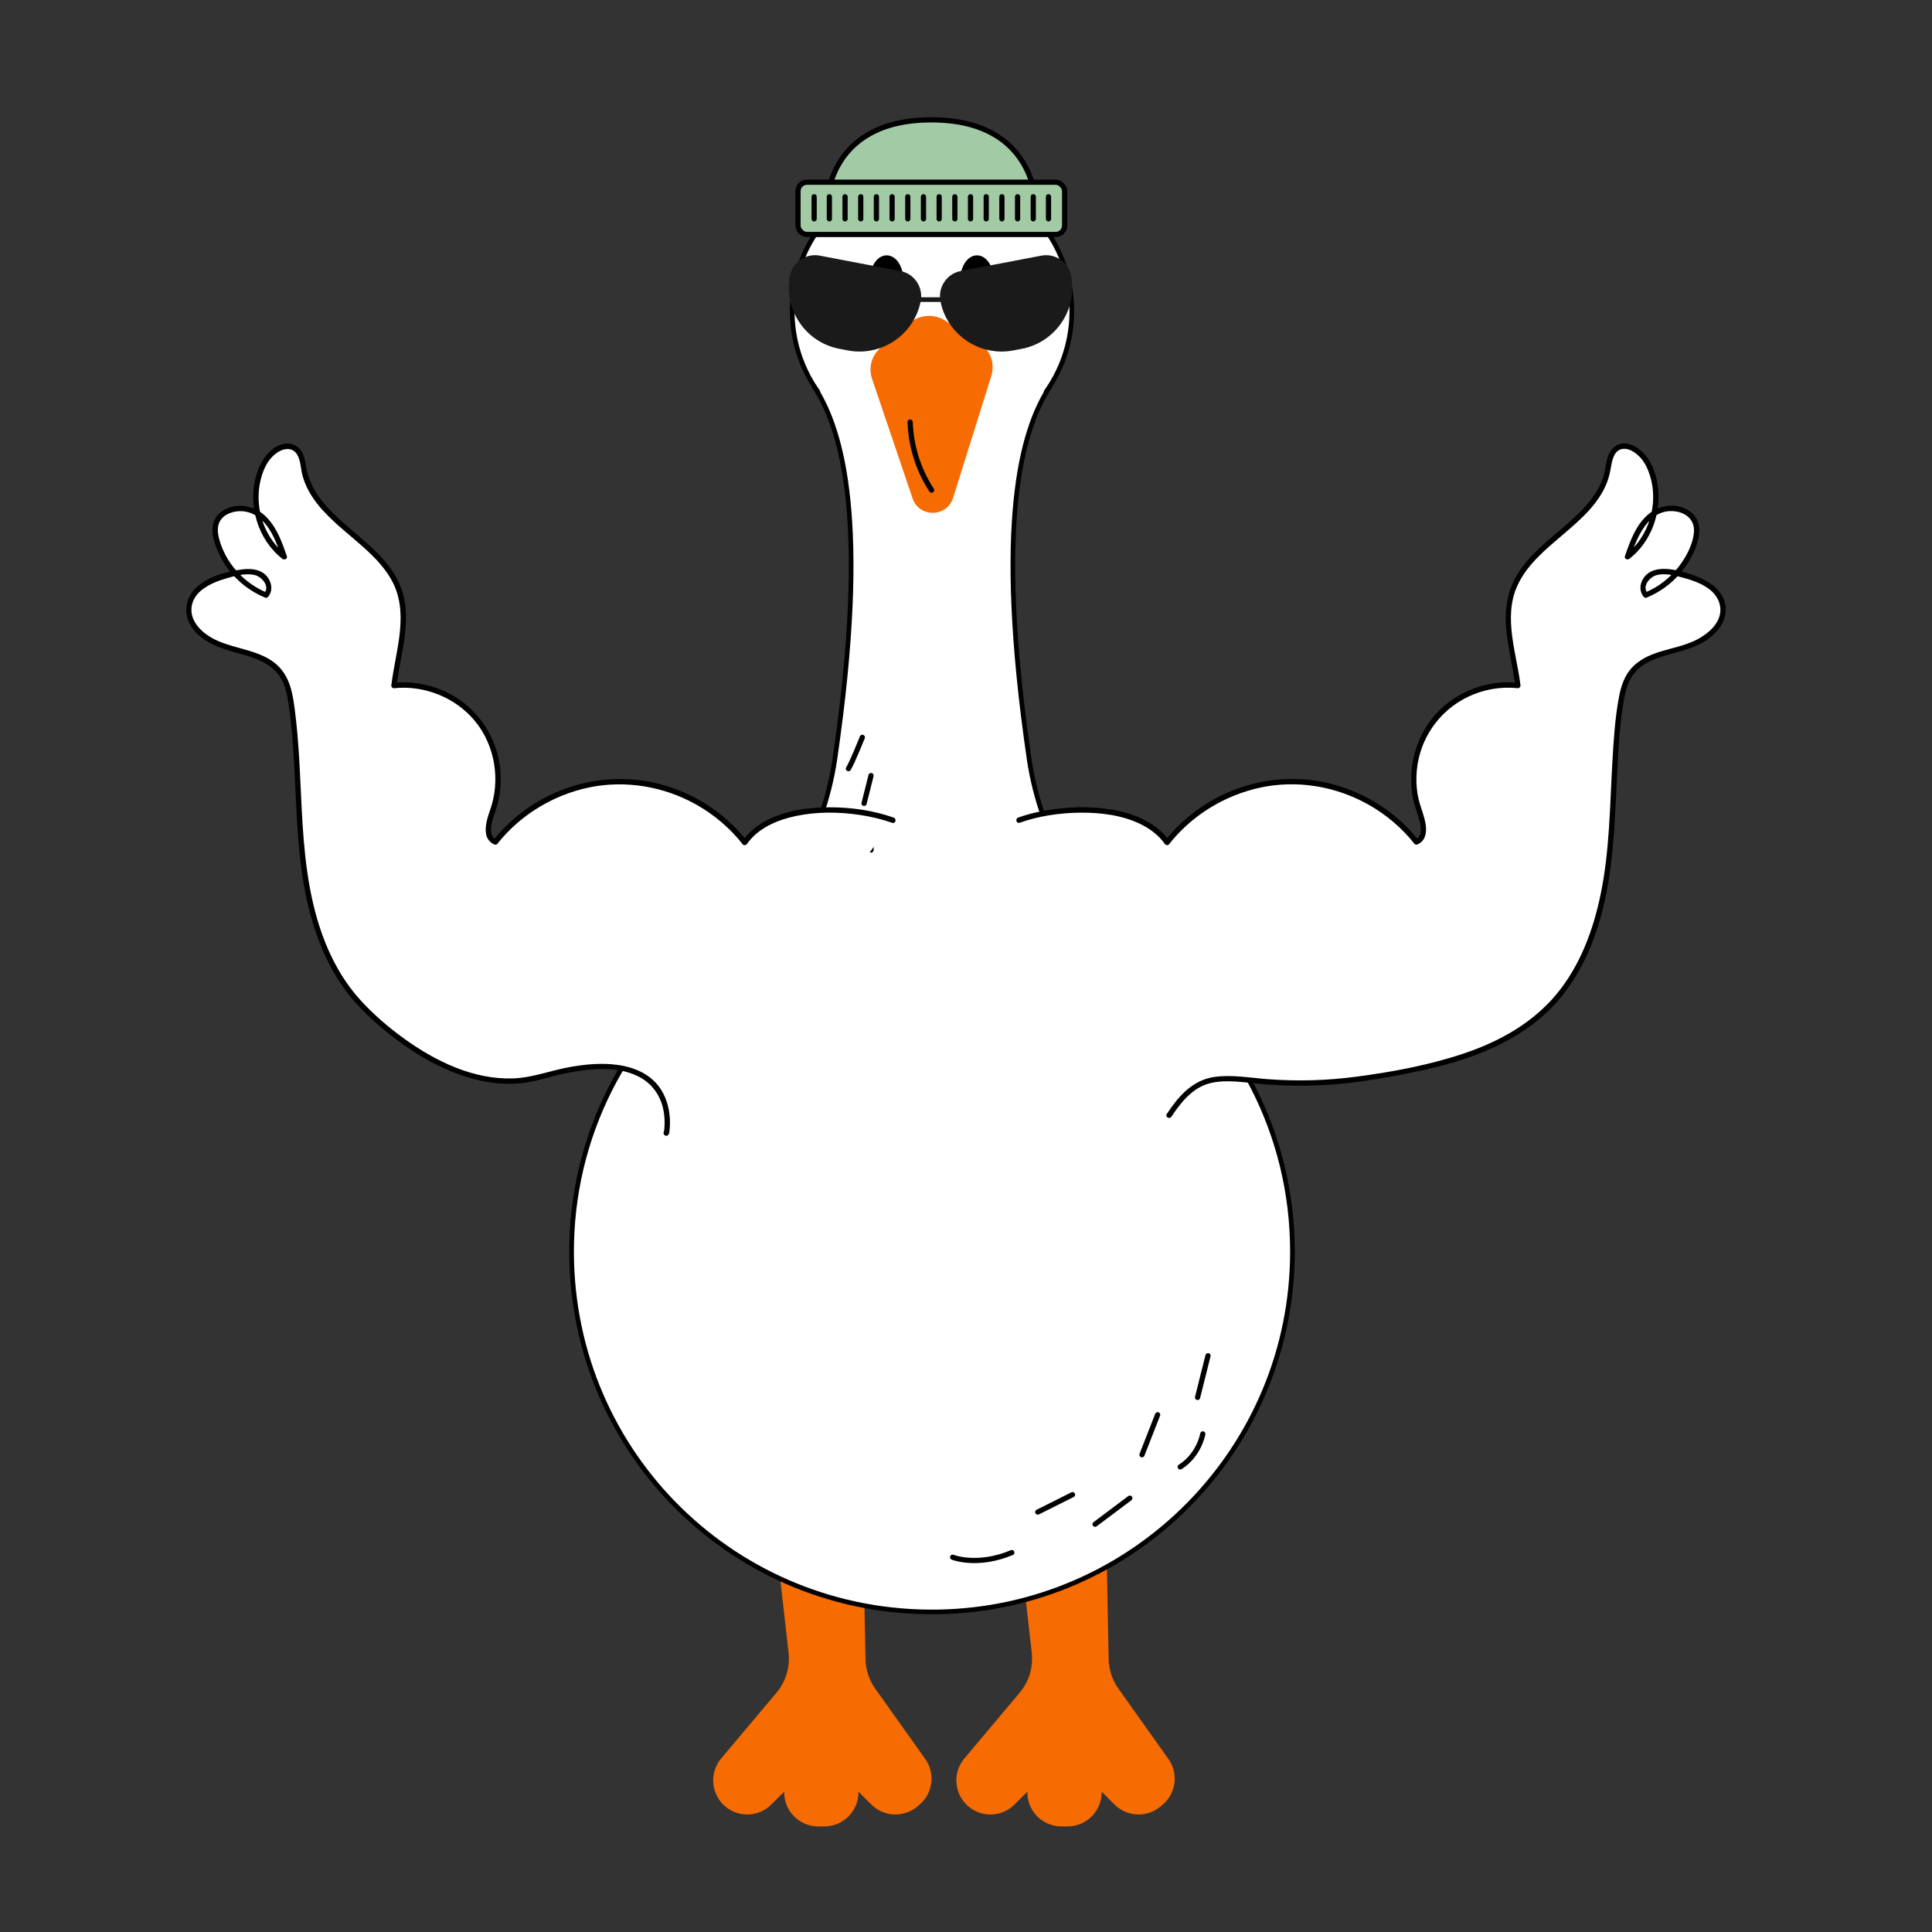
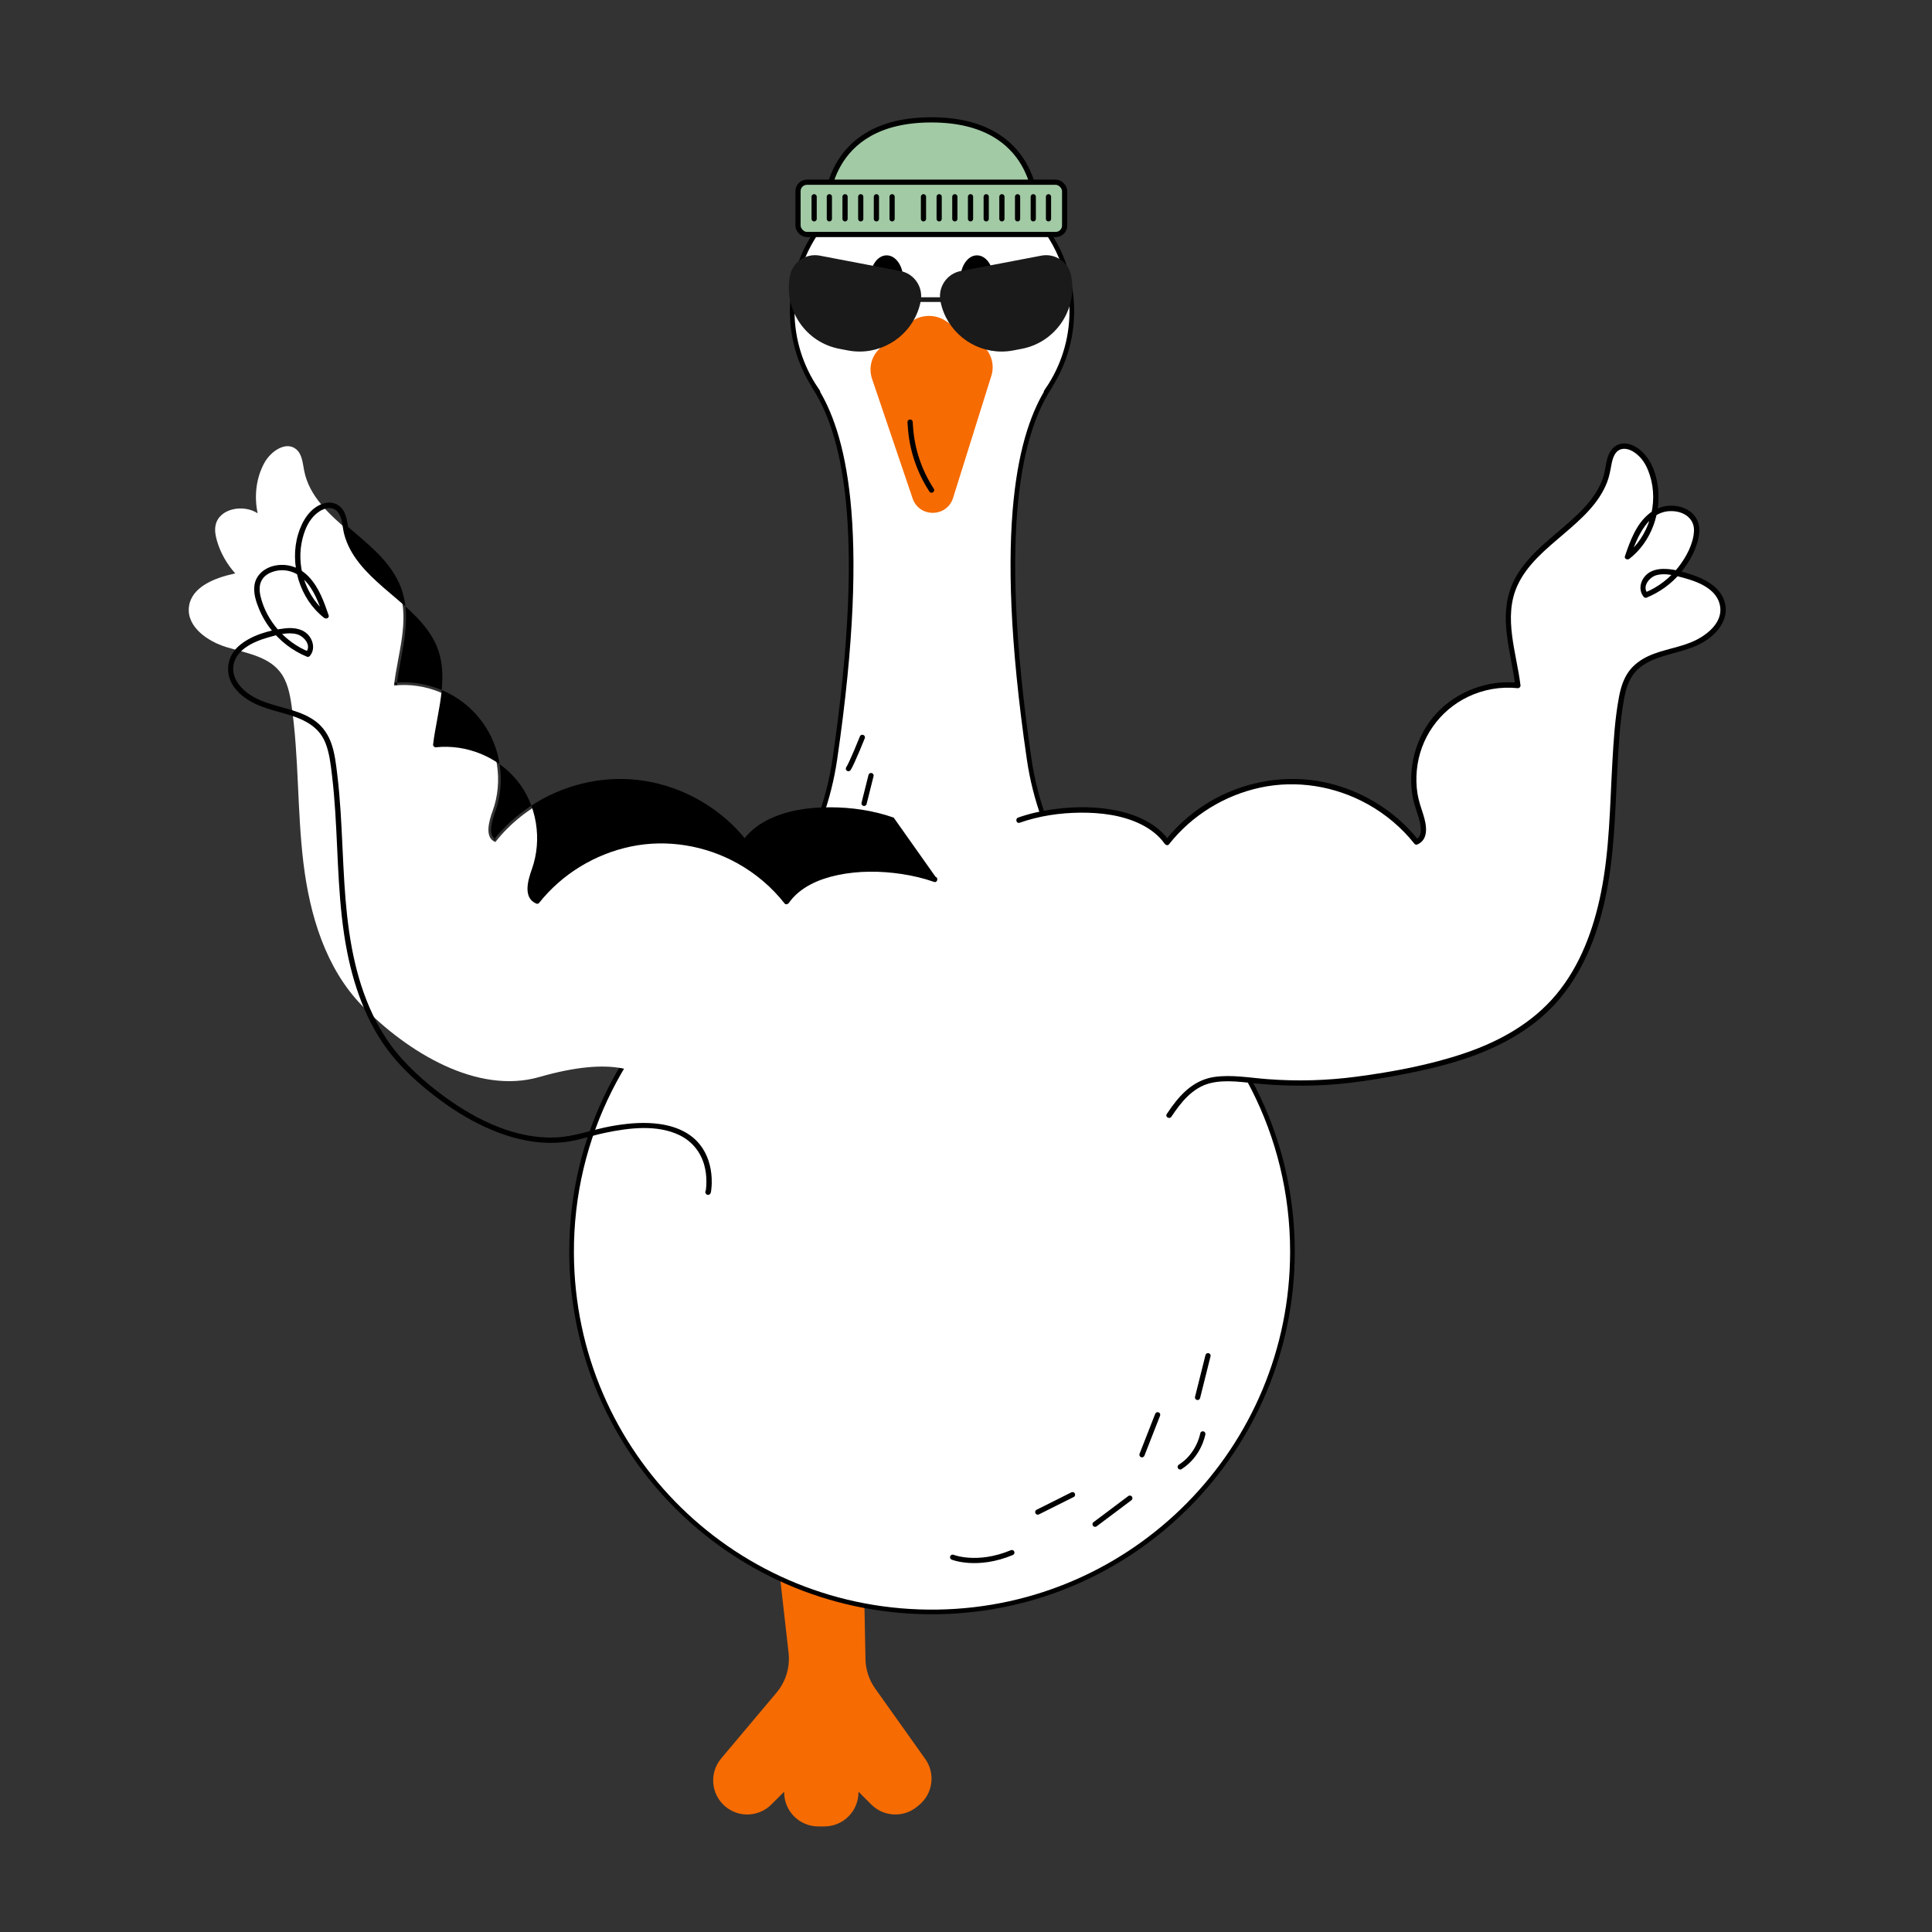
<svg xmlns="http://www.w3.org/2000/svg" id="_Слой_1" data-name="Слой 1" viewBox="0 0 1080 1080">
  <rect x="0" y="0" width="1080" height="1080" fill="#333333" stroke="none" />
  <defs>
    <style> .cls-1 { fill: #a2caa5; } .cls-1, .cls-2, .cls-3, .cls-4 { stroke: #000; stroke-miterlimit: 10; } .cls-1, .cls-3, .cls-4 { stroke-width: 2.91px; } .cls-2 { stroke-width: 2.6px; } .cls-2, .cls-5 { fill: #fff; } .cls-6 { fill: #f66b02; } .cls-7 { fill: #1a1a1a; } .cls-3 { fill: red; } .cls-3, .cls-4 { stroke-linecap: round; } .cls-4 { fill: none; } </style>
  </defs>
  <g>
    <path class="cls-6" d="M483.81,927.41l-1-51.09h-47.37l5.37,47.58c.91,8.06-1.53,16.13-6.75,22.33l-30.92,36.76c-6.81,8.1-5.72,20.2,2.43,26.95h0c7.57,6.27,18.67,5.75,25.62-1.21l7.16-7.16v.36c0,10.52,8.53,19.05,19.05,19.05h3.44c10.52,0,19.05-8.53,19.05-19.05v-.36l7.16,7.16c6.95,6.95,18.05,7.47,25.62,1.21l1.16-.96c7.69-6.36,9.17-17.58,3.38-25.72l-27.95-39.31c-3.44-4.84-5.34-10.6-5.46-16.54Z" />
-     <path class="cls-6" d="M619.75,927.41l-1-51.09h-47.37l5.37,47.58c.91,8.06-1.53,16.13-6.75,22.33l-30.92,36.76c-6.81,8.1-5.72,20.2,2.43,26.95h0c7.57,6.27,18.67,5.75,25.62-1.21l7.16-7.16v.36c0,10.52,8.53,19.05,19.05,19.05h3.44c10.52,0,19.05-8.53,19.05-19.05v-.36l7.16,7.16c6.95,6.95,18.05,7.47,25.62,1.21l1.16-.96c7.69-6.36,9.17-17.58,3.38-25.72l-27.95-39.31c-3.44-4.84-5.34-10.6-5.46-16.54Z" />
    <g>
      <path class="cls-2" d="M642.4,538.81c-18.86-14.26-34.66-32.24-45.95-53.01-10.17-18.71-17.86-38.9-21.15-61.47-19.42-133.03-3.88-183.52,10.68-206.82h-.16c8.42-12.47,13.34-27.51,13.34-43.69,0-43.17-35-78.16-78.16-78.16s-78.16,35-78.16,78.16c0,16.19,4.92,31.22,13.34,43.69h-.16c14.56,23.3,30.1,73.8,10.68,206.82-3.29,22.57-10.98,42.76-21.15,61.46-11.44,21.04-27.64,39.04-46.68,53.57-48.48,37-79.67,95.5-79.35,161.27,.56,112.58,92.23,202.24,204.79,200.43,109.75-1.77,198.17-91.29,198.17-201.45,0-65.68-31.43-124.02-80.08-160.8Z" />
      <g>
        <path class="cls-4" d="M532.54,870.5s13.75,5.51,33.09-2.59" />
        <line class="cls-4" x1="580.12" y1="845.25" x2="599.54" y2="835.54" />
        <line class="cls-4" x1="631.58" y1="837.48" x2="612.16" y2="852.05" />
        <path class="cls-4" d="M672.37,801.56s-1.94,11.65-12.62,18.45" />
        <line class="cls-4" x1="647.12" y1="790.87" x2="638.38" y2="813.21" />
        <line class="cls-4" x1="675.28" y1="757.86" x2="669.45" y2="781.16" />
        <path class="cls-4" d="M482.05,412.19s-5.83,14.56-7.77,17.48" />
        <line class="cls-4" x1="471.37" y1="454.91" x2="465.54" y2="465.59" />
        <line class="cls-4" x1="486.91" y1="433.55" x2="483.02" y2="449.09" />
        <line class="cls-4" x1="486.91" y1="465.59" x2="486.91" y2="475.17" />
      </g>
    </g>
    <g>
      <path class="cls-6" d="M508.23,180.71l-16.01,13.72c-4.97,4.26-6.85,11.11-4.75,17.31l22.67,66.85c3.7,10.91,19.19,10.73,22.64-.26l21.39-68.23c2.14-6.82-.5-14.24-6.48-18.18l-19-12.51c-6.35-4.18-14.7-3.65-20.47,1.29Z" />
      <path class="cls-4" d="M508.75,235.95l.17,2.57c.84,12.64,4.92,24.85,11.84,35.46h0" />
    </g>
    <g>
      <ellipse cx="495.64" cy="155.85" rx="9.22" ry="13.11" />
      <ellipse cx="546.14" cy="155.85" rx="9.22" ry="13.11" />
    </g>
    <g>
      <path class="cls-1" d="M462.05,116.47s-1.35-49.47,58.56-49.47,58.55,49.47,58.55,49.47h-117.12Z" />
      <rect class="cls-1" x="446.09" y="101.86" width="149.05" height="29.23" rx="5" ry="5" />
      <g>
        <line class="cls-3" x1="463.62" y1="109.99" x2="463.62" y2="122.32" />
        <line class="cls-3" x1="455.11" y1="109.99" x2="455.11" y2="122.32" />
        <line class="cls-3" x1="472.39" y1="109.99" x2="472.39" y2="122.32" />
        <line class="cls-3" x1="481.16" y1="109.99" x2="481.16" y2="122.32" />
        <line class="cls-3" x1="489.92" y1="109.99" x2="489.92" y2="122.32" />
        <line class="cls-3" x1="498.69" y1="109.99" x2="498.69" y2="122.32" />
-         <line class="cls-3" x1="507.46" y1="109.99" x2="507.46" y2="122.32" />
        <line class="cls-3" x1="516.23" y1="109.99" x2="516.23" y2="122.32" />
        <line class="cls-3" x1="525" y1="109.99" x2="525" y2="122.32" />
        <line class="cls-3" x1="533.76" y1="109.99" x2="533.76" y2="122.32" />
        <line class="cls-3" x1="542.53" y1="109.99" x2="542.53" y2="122.32" />
        <line class="cls-3" x1="551.3" y1="109.99" x2="551.3" y2="122.32" />
        <line class="cls-3" x1="560.07" y1="109.99" x2="560.07" y2="122.32" />
        <line class="cls-3" x1="568.83" y1="109.99" x2="568.83" y2="122.32" />
        <line class="cls-3" x1="577.6" y1="109.99" x2="577.6" y2="122.32" />
        <line class="cls-3" x1="586.12" y1="109.99" x2="586.12" y2="122.32" />
      </g>
    </g>
    <path class="cls-7" d="M598.82,154.28c-.72-3.75-2.85-7-6.01-9.15-3.16-2.15-6.97-2.94-10.72-2.22l-45.04,8.6c-7.06,1.35-11.9,7.7-11.59,14.68h-10.53c.31-6.98-4.53-13.34-11.59-14.68l-45.04-8.6c-3.75-.72-7.56,.07-10.72,2.22-3.16,2.15-5.29,5.4-6.01,9.15-1.74,9.13,.17,18.39,5.4,26.08,5.22,7.69,13.13,12.88,22.26,14.63l4.77,.91c2.2,.42,4.38,.62,6.54,.62,16.18,0,30.65-11.37,34.05-27.72h11.21c3.4,16.35,17.87,27.72,34.05,27.72,2.16,0,4.35-.2,6.54-.62l4.77-.91c18.85-3.6,31.25-21.86,27.65-40.71Z" />
  </g>
  <g>
    <path class="cls-5" d="M569.5,458.5c24.91-8.87,67.84-9.3,82.87,12.45,16.46-21.08,42.89-34.01,69.63-34.06,26.75-.05,53.23,12.78,69.76,33.8,6.03-2.28,3.82-11.15,1.59-17.2-6.15-16.7-3.03-36.49,7.95-50.5,10.98-14.01,29.45-21.76,47.14-19.78-2.06-17.71-8.76-35.95-3.03-52.84,9.36-27.55,47.6-38.71,53.24-67.26,.85-4.29,1.12-9.23,4.5-12.01,5.71-4.69,14.22,1.18,17.76,7.66,9.33,17.12,4.33,40.7-11.16,52.55,3.13-9.13,6.73-18.9,14.75-24.28,8.01-5.37,21.65-2.91,23.66,6.52,.61,2.87,.07,5.87-.75,8.7-3.92,13.6-14.35,25.15-27.48,30.43-3.32-3.51-.74-9.83,3.64-11.88s9.51-1.15,14.23-.12c10.93,2.37,23.91,7.44,25.26,18.53,1.35,11.08-10.27,19.27-20.95,22.53-10.68,3.26-22.96,5-29.89,13.75-4.2,5.3-5.57,12.26-6.53,18.95-4.17,29.06-3.09,58.65-6.61,87.79s-12.37,58.98-32.87,80c-25.29,25.94-63.33,33.93-99.08,39.81-76.98,12.66-88.66-16.55-113.66,21.45" />
    <path d="M569.9,459.95c10.82-3.82,22.4-5.55,33.85-5.66s23.56,1.34,33.97,6.46c5.23,2.58,9.99,6.14,13.37,10.95,.49,.7,1.71,1.13,2.36,.3,12.73-16.19,31.1-27.49,51.23-31.77,20.26-4.31,41.59-.79,59.68,9.21,10.17,5.62,19.15,13.19,26.37,22.29,.29,.37,1.02,.57,1.46,.39,6.77-2.83,5.23-11.1,3.44-16.73-1.25-3.93-2.61-7.7-3.26-11.8-.68-4.3-.77-8.71-.36-13.04,1.68-17.7,12.42-33.18,28.4-40.93,8.69-4.22,18.45-5.94,28.06-4.92,.74,.08,1.59-.75,1.5-1.5-2.17-18.09-9.77-37.94-1.84-55.62,5.42-12.08,16.19-20.68,26.01-29.09s19.56-16.89,24.22-28.91c1.24-3.19,1.81-6.46,2.43-9.81,.69-3.71,2.02-8.37,6.47-8.84,3.69-.39,7.28,2.26,9.65,4.81,2.57,2.76,4.18,6.29,5.33,9.85,5.12,15.85-.35,34.42-13.52,44.66l2.51,1.46c3.92-11.41,10.27-27.65,25.15-25.86,5.92,.71,10.83,4.65,10.56,10.98-.31,7.18-4.43,14.72-8.77,20.26-4.86,6.2-11.3,11.16-18.6,14.15l1.46,.39c-3.28-3.77,1.03-8.97,4.81-10.06,5-1.45,10.78,.21,15.65,1.54,7.53,2.06,17.21,5.81,19.67,14.08,2.8,9.41-5.47,16.78-13.05,20.58-8.46,4.24-18.2,5.03-26.78,9.04-4.19,1.96-7.99,4.71-10.75,8.45-3.06,4.16-4.59,9.22-5.54,14.24-2.29,12.1-3.04,24.57-3.74,36.85-1.37,24.24-1.53,48.72-6.34,72.61-4.12,20.45-11.56,40.85-25.07,57.03-13.23,15.84-31.48,26.05-50.81,32.63-19.54,6.66-40.31,10.52-60.74,13.24-16.57,2.2-33.25,2.65-49.92,1.38-9.73-.74-19.85-2.62-29.59-1.22-8.87,1.27-15.76,6.55-21.28,13.37-1.9,2.35-3.66,4.82-5.32,7.34-1.07,1.62,1.53,3.12,2.59,1.51,5.27-7.98,11.79-16.22,21.48-18.69,9.18-2.34,19.31-.4,28.58,.39,16.54,1.41,33.06,1.33,49.57-.61,10.78-1.26,21.51-3.14,32.16-5.24,10.43-2.06,20.8-4.51,30.92-7.8,19.52-6.36,38.29-16.14,52.2-31.55,14.48-16.05,22.8-36.63,27.4-57.53,5.31-24.09,5.7-48.87,6.99-73.4,.68-12.96,1.39-26.09,3.7-38.88,.98-5.43,2.54-11.03,6.26-15.27,3.29-3.75,7.79-6.09,12.41-7.77,9.16-3.31,19.04-4.45,27.3-9.96,7.18-4.78,13.03-12.8,10.2-21.79-2.58-8.19-11.02-12.53-18.63-15.03s-20.99-6.41-26.66,2.12c-2.16,3.25-2.4,7.46,.22,10.49,.31,.36,1.01,.57,1.46,.39,7.44-3.04,14.05-7.82,19.19-14.02s9.47-14.12,10.3-22.19c.72-6.94-3.41-12.44-9.98-14.4s-13.21-.36-18.28,3.85c-7.11,5.89-10.36,15.08-13.26,23.54-.54,1.58,1.45,2.28,2.51,1.46,12.33-9.58,18.08-26.04,15.77-41.31-1.13-7.47-4.22-15.32-10.41-19.98-2.9-2.18-6.61-3.76-10.29-2.96s-6.11,3.98-7.21,7.46c-1.16,3.67-1.34,7.56-2.53,11.23-1.05,3.24-2.59,6.3-4.44,9.16-3.73,5.76-8.67,10.63-13.74,15.19-10.35,9.31-22.2,17.69-29.66,29.7-5.15,8.29-7.03,17.77-6.57,27.46,.56,11.77,3.82,23.2,5.22,34.87l1.5-1.5c-16.71-1.77-34.01,4.73-45.47,17.03s-16.48,30.72-13.2,47.48c.87,4.45,2.73,8.57,3.77,12.96,.74,3.16,1.63,8.47-2.17,10.06l1.46,.39c-13.14-16.57-32.28-28.16-52.98-32.41s-42.76-.65-61.38,9.66c-10.46,5.79-19.77,13.62-27.16,23.02l2.36,.3c-6.54-9.32-17.28-14.31-28.12-16.75-12.13-2.73-24.85-2.7-37.12-.98-6.57,.92-13.07,2.38-19.33,4.59-1.81,.64-1.03,3.54,.8,2.89h0Z" />
  </g>
  <g>
    <path class="cls-5" d="M499.18,458.5c-24.91-8.87-67.84-9.3-82.87,12.45-16.46-21.08-42.89-34.01-69.63-34.06-26.75-.05-53.23,12.78-69.76,33.8-6.03-2.28-3.82-11.15-1.59-17.2,6.15-16.7,3.03-36.49-7.95-50.5-10.98-14.01-29.45-21.76-47.14-19.78,2.06-17.71,8.76-35.95,3.03-52.84-9.36-27.55-47.6-38.71-53.24-67.26-.85-4.29-1.12-9.23-4.5-12.01-5.71-4.69-14.22,1.18-17.76,7.66-9.33,17.12-4.33,40.7,11.16,52.55-3.13-9.13-6.73-18.9-14.75-24.28-8.01-5.37-21.65-2.91-23.66,6.52-.61,2.87-.07,5.87,.75,8.7,3.92,13.6,14.35,25.15,27.48,30.43,3.32-3.51,.74-9.83-3.64-11.88s-9.51-1.15-14.23-.12c-10.93,2.37-23.91,7.44-25.26,18.53-1.35,11.08,10.27,19.27,20.95,22.53,10.68,3.26,22.96,5,29.89,13.75,4.2,5.3,5.57,12.26,6.53,18.95,4.17,29.06,3.09,58.65,6.61,87.79,3.52,29.15,12.37,58.98,32.87,80,25.29,25.94,64.26,49.81,99.08,39.81,81.98-23.55,71.13,32.02,70.98,31.45" />
-     <path d="M499.58,457.05c-11.37-4.01-23.65-5.77-35.69-5.77s-24.34,1.72-35.05,7.19c-5.47,2.79-10.29,6.68-13.83,11.72l2.36-.3c-13.07-16.62-32.17-28.28-52.85-32.61-20.88-4.37-42.75-.81-61.42,9.43-10.48,5.75-19.82,13.54-27.25,22.91l1.46-.39c-3.38-1.42-3.01-5.85-2.44-8.8,.73-3.86,2.38-7.44,3.36-11.24,2.12-8.19,2.22-16.83,.49-25.09-3.52-16.86-15.05-31.02-30.82-37.95-8.68-3.81-18.22-5.45-27.67-4.45l1.5,1.5c2.3-19.16,9.91-39.39,1.03-57.99-6.07-12.72-17.74-21.62-28.15-30.62s-20.83-18.91-23.36-33.02c-.7-3.89-1.21-8.29-4.25-11.16-2.55-2.41-6.07-3.01-9.39-2.02-7.68,2.31-12.13,9.95-14.3,17.17-4.98,16.6,.77,36.11,14.53,46.81,1.05,.82,3.05,.12,2.51-1.46-2.62-7.62-5.45-15.63-11.14-21.56-4.81-5.02-11.29-7.46-18.21-6.32-5.95,.98-11.32,5-12.14,11.25-.59,4.51,.95,9.18,2.67,13.3,1.54,3.7,3.52,7.2,5.93,10.4,5.39,7.18,12.55,12.74,20.86,16.14,.45,.19,1.15-.02,1.46-.39,2.81-3.24,2.28-7.74-.18-11.05-3.15-4.22-8.56-5.01-13.5-4.46-8.96,1.01-19.3,3.9-26.15,10.03s-7.76,15.97-2.09,23.3c6.2,8.01,15.97,11.06,25.33,13.6,10.38,2.82,21.13,6.3,25.41,17.21,2.26,5.75,2.92,12.1,3.65,18.19,.81,6.77,1.37,13.57,1.81,20.38,1.69,26.08,1.55,52.44,6.64,78.17,4.32,21.82,12.43,43.47,27.21,60.44,7.24,8.32,15.78,15.69,24.62,22.26,9.06,6.73,18.81,12.56,29.24,16.91,10.02,4.18,20.76,6.95,31.66,7.14,5.22,.09,10.46-.43,15.54-1.61,5.37-1.25,10.63-2.91,16.03-4.03,13.22-2.76,29.09-4.79,41.71,1.46,6.95,3.44,11.77,9.5,13.72,16.98,.74,2.85,1.06,5.43,1.09,8.39,.01,1.1-.02,2.2-.1,3.29-.03,.43-.08,.86-.12,1.29-.02,.19-.08,.62-.02,.15-.02,.15-.04,.31-.07,.46-.22,1.22-.31,.43,.51-.04h1.51c.23,.3,.46,.6,.69,.9h0c-.74-1.76-3.64-.99-2.89,.79,.67,1.6,2.5,1.27,2.96-.22,.18-.58,.21-1.25,.28-1.84,.25-2.07,.31-4.16,.21-6.25-.33-6.67-2.3-13.3-6.45-18.6-6.19-7.92-16.09-11.2-25.79-12.02-7.96-.68-16.02,.16-23.87,1.56-10.51,1.88-20.63,5.92-31.36,6.32-22.1,.82-43.34-9.46-60.88-22.08-9.01-6.48-17.61-13.88-25.04-22.13-7.48-8.3-13.31-17.97-17.77-28.19-9.57-21.97-12.67-46.02-14.17-69.73-.85-13.37-1.24-26.77-2.11-40.14-.44-6.8-1.01-13.6-1.83-20.37-.7-5.82-1.35-11.81-3.26-17.38-1.72-4.99-4.57-9.35-8.79-12.55-3.91-2.97-8.54-4.81-13.19-6.26-9.63-3.01-19.97-4.54-27.54-11.83-3.33-3.21-5.73-7.4-5.4-12.15s3.09-8.31,6.68-10.92,8.1-4.42,12.49-5.69c5.06-1.47,11.12-3.27,16.35-1.91,3.87,1,8.52,6.23,5.12,10.14l1.46-.39c-13-5.32-23.5-17.08-26.81-30.8-.85-3.54-.94-7.44,1.49-10.38,1.63-1.97,4.01-3.18,6.46-3.81,5.85-1.49,11.7,.3,16.02,4.41,5.86,5.58,8.63,13.6,11.19,21.06l2.51-1.46c-11.73-9.11-17.42-24.88-14.82-39.45,1.28-7.18,4.43-15.02,11.18-18.64,3.5-1.88,7.66-1.71,9.82,2.02,1.93,3.33,1.9,7.52,2.83,11.18,3.16,12.48,12.62,21.85,22.01,30.05,9.76,8.53,20.73,16.62,27.4,27.98,10.94,18.63,2.7,40.06,.33,59.81-.09,.75,.76,1.58,1.5,1.5,16.99-1.8,34.43,5.18,45.32,18.4,11.23,13.63,14.3,33.13,8.42,49.68-2.14,6.01-5.26,16.07,2.54,19.34,.44,.18,1.17-.02,1.46-.39,12.79-16.14,31.2-27.37,51.35-31.57s41.6-.62,59.64,9.45c10.15,5.66,19.1,13.26,26.28,22.4,.65,.82,1.86,.4,2.36-.3,6.27-8.93,16.96-13.4,27.3-15.58,11.69-2.46,24.02-2.37,35.8-.59,6.14,.93,12.22,2.34,18.08,4.41,1.82,.64,2.61-2.25,.8-2.89h0Z" />
+     <path d="M499.58,457.05c-11.37-4.01-23.65-5.77-35.69-5.77s-24.34,1.72-35.05,7.19c-5.47,2.79-10.29,6.68-13.83,11.72l2.36-.3c-13.07-16.62-32.17-28.28-52.85-32.61-20.88-4.37-42.75-.81-61.42,9.43-10.48,5.75-19.82,13.54-27.25,22.91l1.46-.39c-3.38-1.42-3.01-5.85-2.44-8.8,.73-3.86,2.38-7.44,3.36-11.24,2.12-8.19,2.22-16.83,.49-25.09-3.52-16.86-15.05-31.02-30.82-37.95-8.68-3.81-18.22-5.45-27.67-4.45l1.5,1.5c2.3-19.16,9.91-39.39,1.03-57.99-6.07-12.72-17.74-21.62-28.15-30.62c-.7-3.89-1.21-8.29-4.25-11.16-2.55-2.41-6.07-3.01-9.39-2.02-7.68,2.31-12.13,9.95-14.3,17.17-4.98,16.6,.77,36.11,14.53,46.81,1.05,.82,3.05,.12,2.51-1.46-2.62-7.62-5.45-15.63-11.14-21.56-4.81-5.02-11.29-7.46-18.21-6.32-5.95,.98-11.32,5-12.14,11.25-.59,4.51,.95,9.18,2.67,13.3,1.54,3.7,3.52,7.2,5.93,10.4,5.39,7.18,12.55,12.74,20.86,16.14,.45,.19,1.15-.02,1.46-.39,2.81-3.24,2.28-7.74-.18-11.05-3.15-4.22-8.56-5.01-13.5-4.46-8.96,1.01-19.3,3.9-26.15,10.03s-7.76,15.97-2.09,23.3c6.2,8.01,15.97,11.06,25.33,13.6,10.38,2.82,21.13,6.3,25.41,17.21,2.26,5.75,2.92,12.1,3.65,18.19,.81,6.77,1.37,13.57,1.81,20.38,1.69,26.08,1.55,52.44,6.64,78.17,4.32,21.82,12.43,43.47,27.21,60.44,7.24,8.32,15.78,15.69,24.62,22.26,9.06,6.73,18.81,12.56,29.24,16.91,10.02,4.18,20.76,6.95,31.66,7.14,5.22,.09,10.46-.43,15.54-1.61,5.37-1.25,10.63-2.91,16.03-4.03,13.22-2.76,29.09-4.79,41.71,1.46,6.95,3.44,11.77,9.5,13.72,16.98,.74,2.85,1.06,5.43,1.09,8.39,.01,1.1-.02,2.2-.1,3.29-.03,.43-.08,.86-.12,1.29-.02,.19-.08,.62-.02,.15-.02,.15-.04,.31-.07,.46-.22,1.22-.31,.43,.51-.04h1.51c.23,.3,.46,.6,.69,.9h0c-.74-1.76-3.64-.99-2.89,.79,.67,1.6,2.5,1.27,2.96-.22,.18-.58,.21-1.25,.28-1.84,.25-2.07,.31-4.16,.21-6.25-.33-6.67-2.3-13.3-6.45-18.6-6.19-7.92-16.09-11.2-25.79-12.02-7.96-.68-16.02,.16-23.87,1.56-10.51,1.88-20.63,5.92-31.36,6.32-22.1,.82-43.34-9.46-60.88-22.08-9.01-6.48-17.61-13.88-25.04-22.13-7.48-8.3-13.31-17.97-17.77-28.19-9.57-21.97-12.67-46.02-14.17-69.73-.85-13.37-1.24-26.77-2.11-40.14-.44-6.8-1.01-13.6-1.83-20.37-.7-5.82-1.35-11.81-3.26-17.38-1.72-4.99-4.57-9.35-8.79-12.55-3.91-2.97-8.54-4.81-13.19-6.26-9.63-3.01-19.97-4.54-27.54-11.83-3.33-3.21-5.73-7.4-5.4-12.15s3.09-8.31,6.68-10.92,8.1-4.42,12.49-5.69c5.06-1.47,11.12-3.27,16.35-1.91,3.87,1,8.52,6.23,5.12,10.14l1.46-.39c-13-5.32-23.5-17.08-26.81-30.8-.85-3.54-.94-7.44,1.49-10.38,1.63-1.97,4.01-3.18,6.46-3.81,5.85-1.49,11.7,.3,16.02,4.41,5.86,5.58,8.63,13.6,11.19,21.06l2.51-1.46c-11.73-9.11-17.42-24.88-14.82-39.45,1.28-7.18,4.43-15.02,11.18-18.64,3.5-1.88,7.66-1.71,9.82,2.02,1.93,3.33,1.9,7.52,2.83,11.18,3.16,12.48,12.62,21.85,22.01,30.05,9.76,8.53,20.73,16.62,27.4,27.98,10.94,18.63,2.7,40.06,.33,59.81-.09,.75,.76,1.58,1.5,1.5,16.99-1.8,34.43,5.18,45.32,18.4,11.23,13.63,14.3,33.13,8.42,49.68-2.14,6.01-5.26,16.07,2.54,19.34,.44,.18,1.17-.02,1.46-.39,12.79-16.14,31.2-27.37,51.35-31.57s41.6-.62,59.64,9.45c10.15,5.66,19.1,13.26,26.28,22.4,.65,.82,1.86,.4,2.36-.3,6.27-8.93,16.96-13.4,27.3-15.58,11.69-2.46,24.02-2.37,35.8-.59,6.14,.93,12.22,2.34,18.08,4.41,1.82,.64,2.61-2.25,.8-2.89h0Z" />
  </g>
</svg>